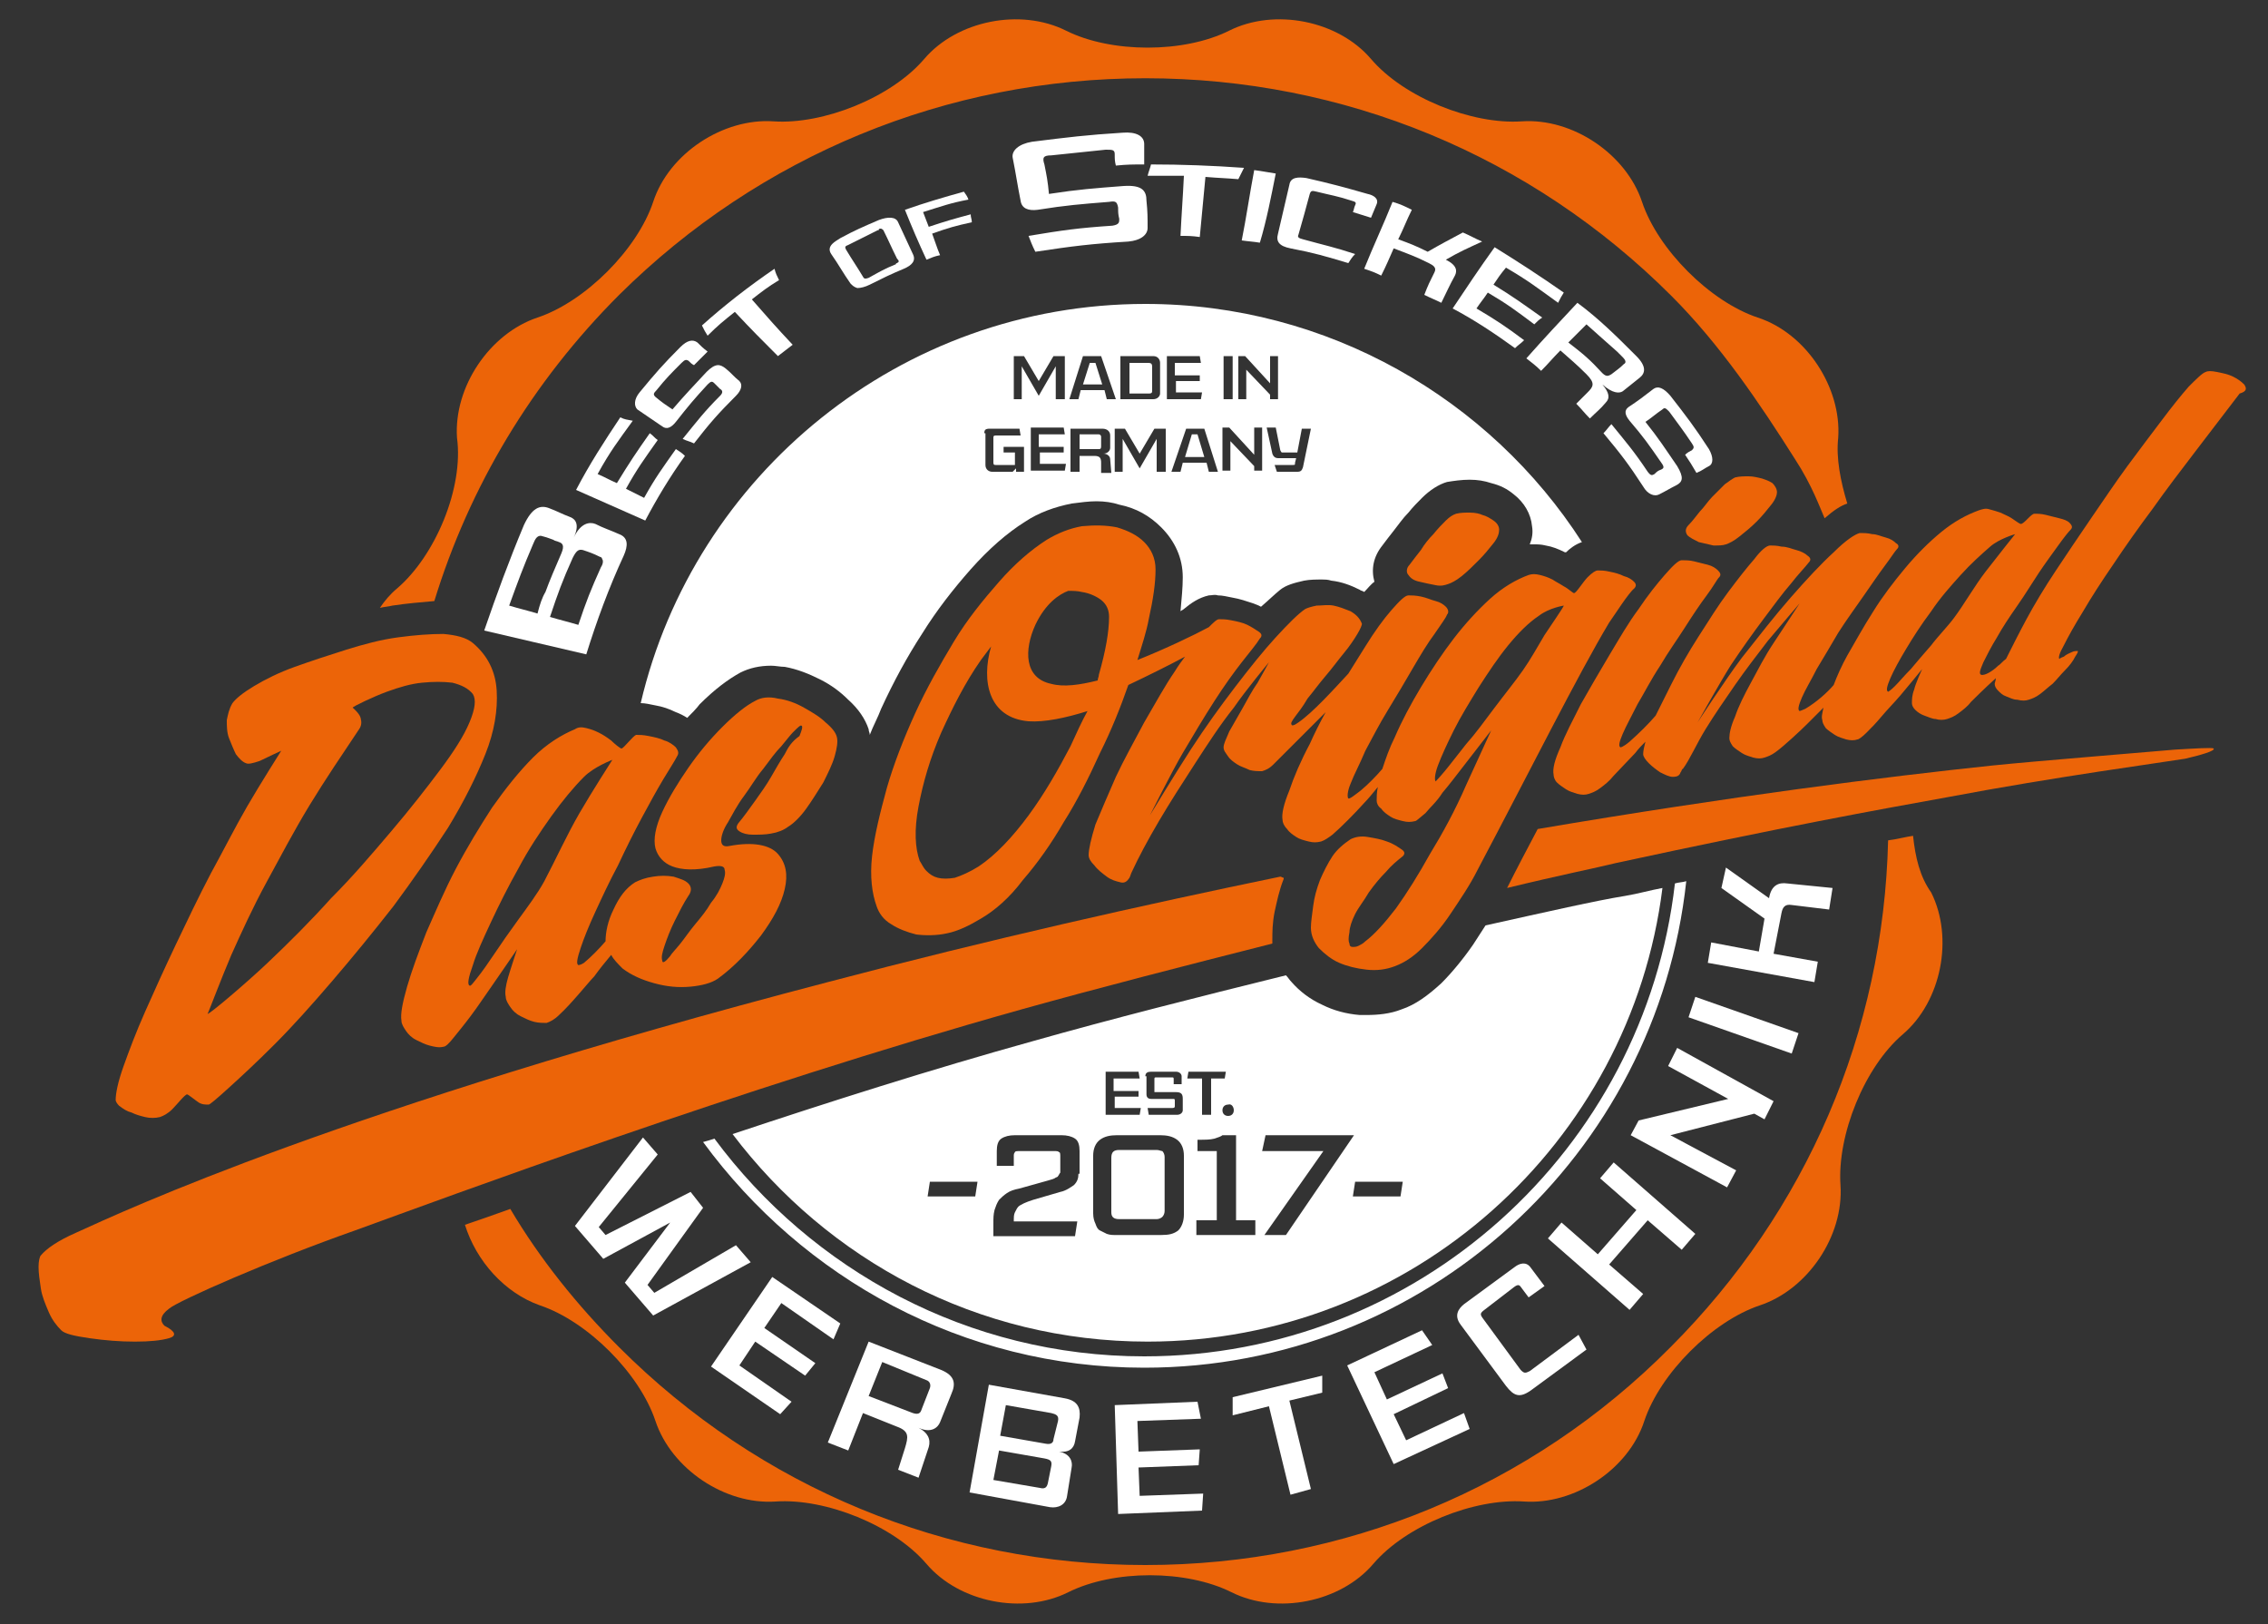
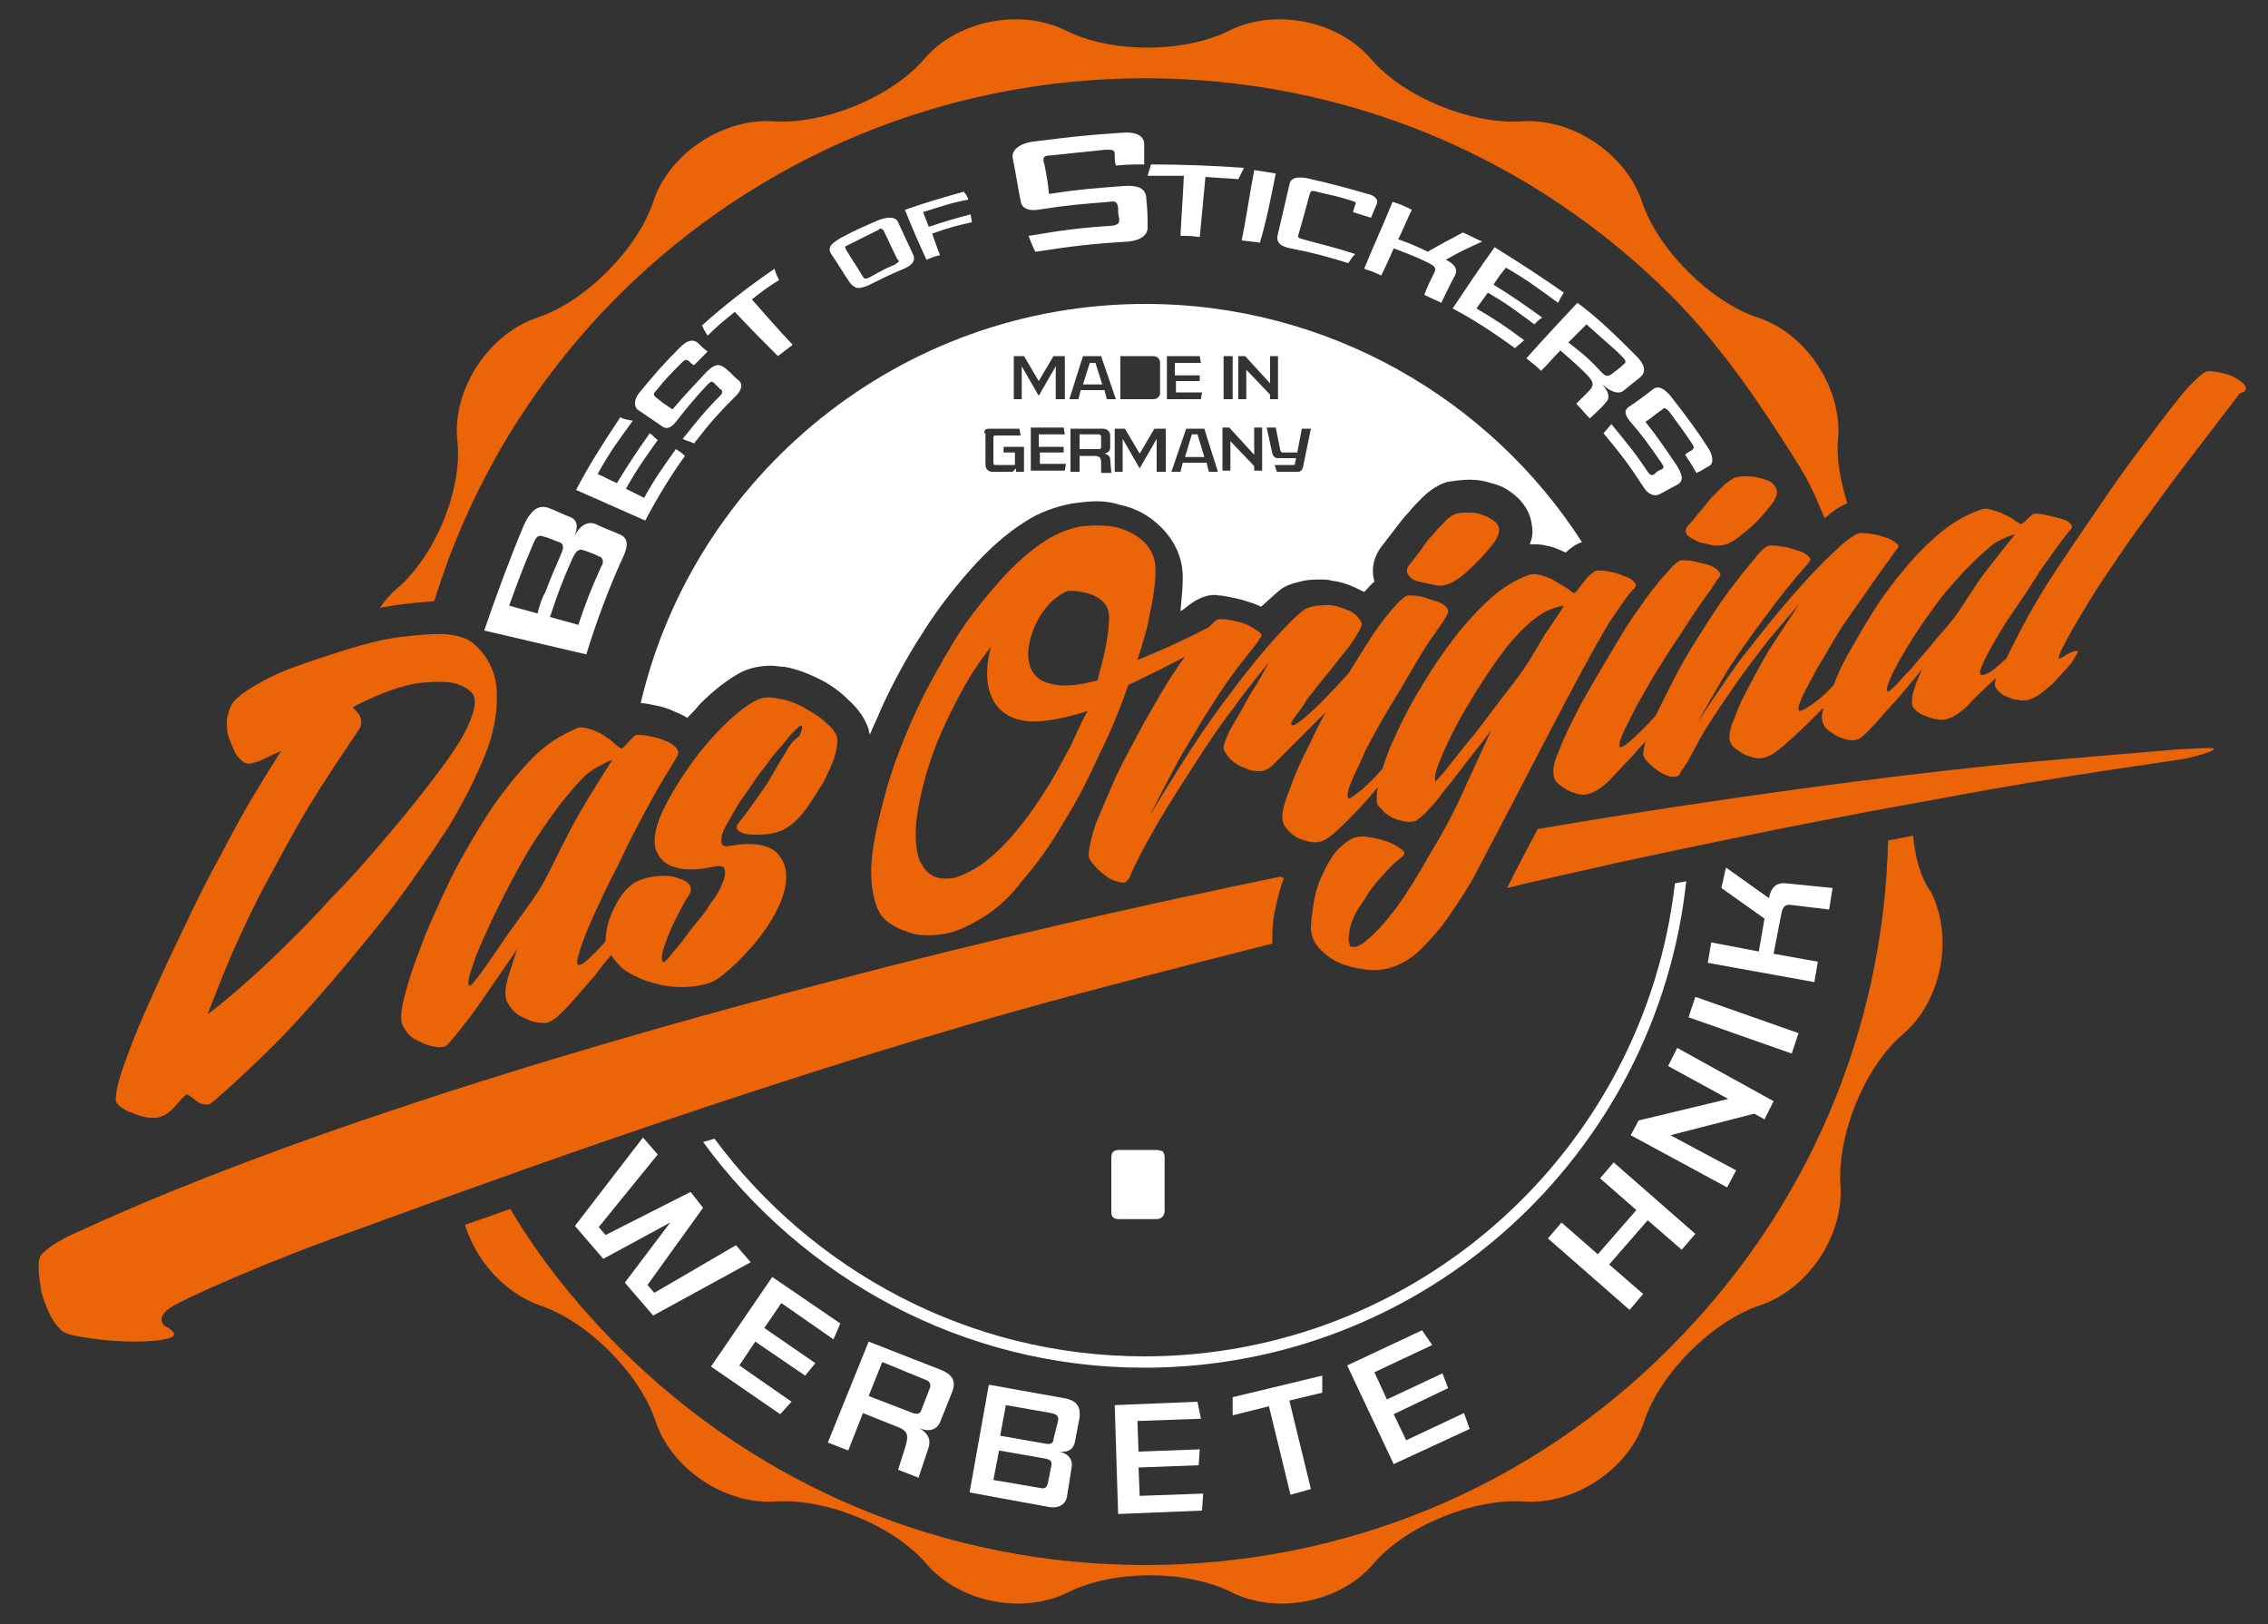
<svg xmlns="http://www.w3.org/2000/svg" version="1.1" id="Ebene_1" x="0px" y="0px" viewBox="0 0 200 143.2" style="enable-background:new 0 0 200 143.2;" xml:space="preserve">
  <rect x="0" y="0" width="200" height="143.2" fill="#333333" stroke="none" />
  <style type="text/css">
	.st0{fill:#FFFFFF;}
	.st1{fill:none;}
	.st2{fill:#EC6408;}
</style>
  <g>
    <g>
      <path class="st0" d="M62,106.5l-4.9,6.8l0.6,0.7l7.2-4.2l1.3,1.5l-8.6,4.7l-2.5-2.9l4-5.3l-5.9,3.2l-2.5-2.9l6-7.8l1.3,1.5    l-5.2,6.4l0.6,0.7l7.5-3.8L62,106.5z" />
      <path class="st0" d="M73.5,118.1l-4.6-3.2l-1.5,2.2l4.5,3.1l-0.9,1.1l-4.4-3l-1.4,2.1l4.6,3.2l-1,1.1l-6.1-4.2l5.4-7.9l6,4.1    L73.5,118.1z" />
      <path class="st0" d="M81,130.3l-1.8-0.7l0.6-1.9c0.3-1,0.4-1.5-0.7-1.9l-3-1.2l-1.3,3.3l-1.8-0.7l3.6-8.9l6.4,2.5    c1.2,0.5,1.3,1.2,0.9,2.1l-1,2.5c-0.2,0.5-0.8,1-1.9,0.5c0.8,0.4,1.1,1,0.9,1.7L81,130.3z M82,122.4c0.1-0.3,0-0.6-0.3-0.7    l-3.9-1.6l-1.2,3l3.9,1.5c0.6,0.2,0.7-0.1,0.8-0.4L82,122.4z" />
      <path class="st0" d="M94.1,131.9c-0.1,0.8-0.8,1.1-1.5,1l-7.1-1.3l1.7-9.5l6.7,1.2c1.1,0.2,1.4,0.8,1.3,1.7l-0.4,2.1    c-0.1,0.6-0.5,1-1.4,0.9c1,0.2,1.2,0.9,1.1,1.4L94.1,131.9z M92.7,129.3c0.1-0.5-0.1-0.6-0.6-0.7l-4-0.7l-0.5,2.6l4.1,0.7    c0.4,0.1,0.6,0,0.7-0.4L92.7,129.3z M93.3,125.3c0.1-0.5-0.2-0.6-0.6-0.7l-4-0.7l-0.5,2.7l4,0.7c0.5,0.1,0.7-0.1,0.7-0.4    L93.3,125.3z" />
      <path class="st0" d="M105.9,125.1l-5.6,0.2l0.1,2.7l5.4-0.2l-0.1,1.4l-5.3,0.2l0.1,2.5l5.6-0.2l-0.1,1.5l-7.4,0.3l-0.3-9.6    l7.3-0.3L105.9,125.1z" />
      <path class="st0" d="M116.6,122.8l-2.9,0.7l1.9,7.8l-1.8,0.5l-1.9-7.8l-3.2,0.8l0-1.6l7.9-1.9L116.6,122.8z" />
      <path class="st0" d="M126.3,118.6l-5.1,2.4l1.1,2.4l4.9-2.3l0.5,1.3l-4.8,2.3l1.1,2.3l5.1-2.4l0.5,1.4l-6.7,3.1l-4.1-8.7l6.6-3.1    L126.3,118.6z" />
-       <path class="st0" d="M130.9,115.5c-0.4,0.3-0.4,0.4-0.1,0.8l3.3,4.5c0.3,0.3,0.4,0.3,0.8,0.1l4.3-3.2l0.7,1.3l-4.9,3.6    c-1,0.7-1.5,0.5-2.2-0.4l-4-5.4c-0.6-0.8-0.2-1.4,0.3-1.8l4.5-3.3c0.4-0.3,1-0.5,1.4,0.1l1.2,1.6l-1.4,1l-0.6-0.8    c-0.2-0.3-0.3-0.4-0.7-0.1L130.9,115.5z" />
      <path class="st0" d="M149.5,108.8l-1.2,1.4l-3-2.6l-3.4,3.9l3,2.6l-1.2,1.4l-7.2-6.3l1.2-1.4l3.2,2.8l3.4-3.9l-3.2-2.8l1.2-1.4    L149.5,108.8z" />
      <path class="st0" d="M156.4,97.1l-0.8,1.6l-0.9-0.5l-7.4,1.9l5.8,3.1l-0.8,1.5l-8.5-4.6l0.7-1.3l7.9-1.9l-5.3-2.9l0.8-1.6    L156.4,97.1z" />
      <path class="st0" d="M158.6,91.1l-0.6,1.8l-9.1-3.2l0.6-1.8L158.6,91.1z" />
      <path class="st0" d="M152.2,76.5l3.8,2.7c0.2-1.2,0.9-1.4,1.6-1.3l4,0.4l-0.3,1.9l-3.3-0.4c-0.6-0.1-0.8,0.2-0.9,0.7l-0.7,3.6    l3.9,0.7l-0.3,1.8l-9.4-1.7l0.3-1.8l4.2,0.8l0.5-2.9l-3.8-2.7L152.2,76.5z" />
    </g>
    <g>
      <path class="st1" d="M111.8,37.7l0.5,2.3c0.1,0.4,0.3,0.4,0.5,0.4h1.6l-0.1,0.4c0,0.1-0.1,0.2-0.2,0.2h-1.6l0.2,0.6h1.8    c0.3,0,0.5-0.2,0.5-0.4l0.7-3.4h-0.8l-0.4,2.1h-1.3c-0.2,0-0.2,0-0.2-0.2l-0.4-2H111.8z" />
      <polygon class="st1" points="110,32.6 112.1,34.8 112.1,35.2 112.8,35.2 112.8,31.4 112.1,31.4 112.1,33.8 109.9,31.4 109.2,31.4     109.2,35.2 110,35.2   " />
      <path class="st1" d="M53.9,67.1c0-0.1-1.6,0.5-2.5,1.5c-0.9,0.9-1.9,2.1-2.9,3.5c-1,1.4-1.9,2.9-2.9,4.6c-0.9,1.7-1.7,3.2-2.4,4.7    c-0.7,1.5-1.2,2.8-1.6,3.8c-0.3,1-0.4,1.6-0.3,1.8c0,0,0.3-0.2,0.7-0.7c0.4-0.5,0.9-1.2,1.5-2.1c0.6-0.9,1.3-1.9,2.1-3    c0.8-1.1,1.7-2.3,2.3-3.4c1-1.8,2-4,3-5.9C52.1,69.9,53.9,67.1,53.9,67.1z" />
      <path class="st1" d="M48.6,54.4c1,0.3,1.5,0.4,2.5,0.7c0.7-2.1,1.1-3.1,2-5.1c0.1-0.3,0.2-0.6,0.1-0.7c0-0.1-0.1-0.1-0.2-0.2    c-0.6-0.2-0.9-0.3-1.4-0.5c0,0,0,0,0,0c-0.4-0.1-0.6,0.1-0.8,0.6C49.7,51.2,49.3,52.2,48.6,54.4z" />
      <path class="st1" d="M49.2,47.8c-0.2-0.1-0.3-0.1-0.5-0.2c-0.3-0.1-0.5-0.2-0.9-0.3c-0.5-0.2-0.7,0.2-0.9,0.7    c-0.9,2.1-1.3,3.2-2.1,5.4c1,0.3,1.5,0.4,2.5,0.7c0.2-0.7,0.5-1.3,0.7-1.9c0.4-1.1,0.8-2,1.4-3.4C49.7,48.1,49.5,47.9,49.2,47.8z" />
      <path class="st1" d="M135.7,54.3c-0.9,0.7-1.7,1.6-2.7,2.6c-0.9,1.1-1.8,2.3-2.6,3.7c-0.9,1.4-1.6,2.6-2.2,3.8    c-0.6,1.2-1.1,2.2-1.4,3.1c-0.3,0.8-0.4,1.3-0.2,1.4c0,0,0.3-0.2,0.8-0.9c0.5-0.6,1.2-1.5,1.9-2.4c0.8-1,1.6-2.1,2.5-3.2    c0.9-1.2,1.8-2.3,2.5-3.3c0.7-1,1.3-2.1,1.9-3.1c0.6-1,1.7-2.6,1.7-2.6C137.9,53.4,136.5,53.6,135.7,54.3z" />
      <polygon class="st1" points="105.9,34.7 103.6,34.7 103.6,33.6 105.8,33.6 105.8,33.1 103.6,33.1 103.6,32 105.9,32 105.8,31.4     102.9,31.4 102.9,35.2 105.8,35.2   " />
      <path class="st1" d="M102.3,34.7V32c0-0.3-0.2-0.6-0.6-0.6h-2.9v3.8h2.9C102.1,35.2,102.3,35,102.3,34.7z M101.6,34.4    c0,0.2,0,0.3-0.3,0.3h-1.7V32h1.7c0.3,0,0.3,0.1,0.3,0.3V34.4z" />
      <path class="st1" d="M107.8,97.9c0,0.3,0.2,0.5,0.5,0.5c0.3,0,0.5-0.2,0.5-0.5c0-0.3-0.2-0.5-0.5-0.5    C108,97.3,107.8,97.6,107.8,97.9z" />
      <path class="st1" d="M97.2,39.9c0.5,0,0.6-0.3,0.6-0.5v-1.1c0-0.4-0.1-0.6-0.7-0.6h-2.8v3.8h0.8v-1.4h1.3c0.5,0,0.5,0.2,0.6,0.6    l0,0.8h0.8l-0.1-1.2C97.8,40.1,97.5,40,97.2,39.9z M97.1,39.3c0,0.1,0,0.3-0.2,0.3h-1.7v-1.3h1.7c0.1,0,0.2,0.1,0.2,0.2V39.3z" />
      <rect x="107.9" y="31.4" class="st1" width="0.8" height="3.8" />
      <polygon class="st1" points="108.5,38.9 110.6,41.2 110.6,41.6 111.3,41.6 111.3,37.7 110.6,37.7 110.6,40.2 108.4,37.7     107.8,37.7 107.8,41.6 108.5,41.6   " />
      <path class="st1" d="M103.2,41.6h0.8l0.2-0.8h2.1l0.2,0.8h0.8l-1.3-3.8h-1.6L103.2,41.6z M105.6,38.3l0.6,2h-1.7l0.6-2H105.6z" />
      <path class="st1" d="M93.5,100.1h-4.1c-0.5,0-0.9,0.1-1.2,0.3c-0.3,0.2-0.4,0.6-0.4,1.1v1.3h1.5V102c0-0.2,0-0.4,0.1-0.4    c0.1-0.1,0.2-0.1,0.4-0.1h3.1c0.2,0,0.3,0,0.4,0.1c0.1,0.1,0.1,0.2,0.1,0.4v0.9c0,0.2,0,0.3,0,0.4c0,0.1-0.1,0.2-0.2,0.3    c-0.1,0.1-0.2,0.1-0.3,0.2c-0.1,0.1-0.3,0.1-0.6,0.2l-2.5,0.7c-0.4,0.1-0.8,0.3-1.1,0.4c-0.3,0.2-0.5,0.4-0.7,0.6    c-0.2,0.2-0.3,0.5-0.4,0.9c-0.1,0.3-0.1,0.7-0.1,1.2v1.1h7.2l0.2-1.3h-5.7c0-0.3,0-0.6,0.1-0.8c0.1-0.2,0.2-0.3,0.3-0.5    c0.1-0.1,0.3-0.2,0.5-0.3c0.2-0.1,0.5-0.2,0.8-0.3l2.4-0.7c0.6-0.2,1-0.4,1.2-0.6c0.3-0.2,0.4-0.6,0.4-1v-2c0-0.5-0.1-0.9-0.4-1.1    C94.4,100.2,94,100.1,93.5,100.1z" />
      <path class="st1" d="M102.3,100.1h-3.8c-0.6,0-1.1,0.1-1.5,0.4c-0.4,0.3-0.6,0.8-0.6,1.4v5.1c0,0.3,0.1,0.6,0.2,0.9    c0.1,0.2,0.2,0.4,0.4,0.6c0.2,0.1,0.4,0.2,0.6,0.3c0.2,0.1,0.5,0.1,0.8,0.1h4c0.6,0,1.1-0.1,1.5-0.4c0.4-0.3,0.5-0.7,0.5-1.4v-5.1    c0-0.6-0.2-1.1-0.6-1.4C103.4,100.2,102.9,100.1,102.3,100.1z M102.7,106.9c0,0.2-0.1,0.4-0.2,0.5c-0.1,0.1-0.3,0.2-0.5,0.2h-3.3    c-0.5,0-0.7-0.2-0.7-0.6v-4.8c0-0.4,0.2-0.7,0.7-0.7h3.3c0.2,0,0.4,0.1,0.5,0.2c0.1,0.1,0.2,0.3,0.2,0.5V106.9z" />
      <polygon class="st1" points="81.8,105.5 86,105.5 86.2,104.2 82,104.2   " />
      <polygon class="st1" points="100.5,97.7 98.2,97.7 98.2,96.7 100.4,96.7 100.4,96.2 98.2,96.2 98.2,95.1 100.5,95.1 100.4,94.5     97.5,94.5 97.5,98.3 100.4,98.3   " />
      <polygon class="st1" points="106,98.3 106.7,98.3 106.7,95.1 107.9,95.1 108.1,94.5 104.8,94.5 104.6,95.1 106,95.1   " />
      <path class="st1" d="M97.1,52.9c-0.5-0.4-1-0.6-1.7-0.7c-0.4-0.1-0.8-0.1-1.2-0.1c-0.8,0.3-2,1.1-2.9,3c-1,2.2-1,4.6,1.4,5.2    c1.1,0.2,2.6,0.1,4.1-0.3c0-0.2,0.1-0.3,0.1-0.5c0.6-2,0.9-3.7,0.9-5.1C97.8,53.8,97.5,53.3,97.1,52.9z" />
      <path class="st1" d="M101.4,96.9h1.9c0.2,0,0.2,0,0.2,0.2v0.4c0,0.1,0,0.2-0.2,0.2h-2.2l0.1,0.6h2.5c0.3,0,0.5-0.2,0.5-0.4v-1    c0-0.4-0.1-0.6-0.6-0.6h-1.9v-1.1c0-0.2,0-0.2,0.2-0.2h1.3c0.2,0,0.2,0,0.2,0.2v0.4h0.7v-0.7c0-0.3-0.2-0.4-0.5-0.4h-2.2    c-0.3,0-0.5,0.2-0.5,0.4v1.6C101,96.8,101.2,96.9,101.4,96.9z" />
      <path class="st1" d="M87.4,56.9c-0.3,0.4-0.6,0.8-0.9,1.2c-1.4,2.1-2.6,4.2-3.5,6.4c-1,2.2-1.6,4.4-2,6.5    c-0.4,2.1-0.3,3.7,0.1,4.8c0.1,0.3,0.3,0.6,0.6,0.9c0.3,0.3,0.6,0.5,1,0.6c0.4,0.1,0.9,0.1,1.5,0c0.6-0.1,1.3-0.5,2.1-1    c1.5-1,3-2.5,4.4-4.5c1.4-1.9,2.6-4,3.7-6.1c0.5-1.1,1-2.2,1.4-3.2c-1.9,0.6-3.7,1.1-5.2,0.9C87.2,63.2,86.5,60,87.4,56.9z" />
      <polygon class="st1" points="111.6,100.1 111.2,101.5 116.6,101.5 111.5,108.9 113.4,108.9 119.4,100.1   " />
      <path class="st1" d="M108.9,100.1h-1.2c-0.1,0.1-0.4,0.2-0.7,0.3c-0.3,0.1-0.8,0.1-1.5,0.1v1h1.7v6.1h-1.8v1.3h5.1v-1.3h-1.7    V100.1z" />
      <polygon class="st1" points="119.3,105.5 123.5,105.5 123.6,104.2 119.4,104.2   " />
      <polygon class="st1" points="100.6,40 99.3,37.7 98.4,37.7 98.4,41.6 99.1,41.6 99.1,38.7 100.6,41.3 102.1,38.7 102.1,41.6     102.8,41.6 102.8,37.7 101.9,37.7   " />
      <path class="st1" d="M77.6,20.2c0,0-0.1,0-0.1,0.1c-1.1,0.5-1.6,0.7-2.6,1.3c-0.3,0.2-0.3,0.2-0.2,0.4c0.6,1,0.9,1.4,1.5,2.4    c0.1,0.2,0.2,0.2,0.5,0.1c0.9-0.5,1.4-0.7,2.4-1.2c0,0,0.1,0,0.1-0.1c0.2-0.1,0.2-0.2,0.2-0.4c-0.5-1-0.7-1.5-1.2-2.5    C77.9,20.1,77.8,20.1,77.6,20.2z" />
      <path class="st1" d="M87.4,41.6h1.8l0.3-0.3v0.3h0.7v-2.2h-1.8v0.5h1V41h-1.7c-0.2,0-0.2,0-0.2-0.2v-2.2c0-0.2,0-0.2,0.2-0.2H90    l-0.1-0.6h-2.6c-0.3,0-0.5,0.2-0.5,0.4V41C86.8,41.4,87.1,41.6,87.4,41.6z" />
      <path class="st1" d="M177.7,47.1c0,0-1.4,0.4-2.2,1.1c-0.8,0.7-1.7,1.5-2.6,2.5c-0.9,1-1.7,2.1-2.6,3.2c-0.8,1.2-1.5,2.3-2.2,3.3    c-0.6,1-1.1,1.9-1.4,2.6c-0.3,0.7-0.4,1.1-0.2,1.2c0,0,0.2-0.2,0.6-0.5c0.4-0.4,0.8-0.9,1.4-1.5c0.6-0.6,1.2-1.3,1.8-2.1    c0.7-0.8,1.5-1.6,2-2.4c0.9-1.3,1.8-2.8,2.7-4.1C176,49.1,177.7,47.1,177.7,47.1z" />
      <path class="st1" d="M143,31.5c-0.2-0.2-0.3-0.3-0.5-0.5c-0.9-0.9-1.6-1.5-2.7-2.4c-0.6,0.6-0.9,0.9-1.4,1.4    c-0.1,0.1-0.1,0.1-0.2,0.2c1.2,1,1.8,1.6,3,2.7c0.4,0.4,0.6,0.2,0.7,0.1c0.4-0.4,0.6-0.5,1.1-0.9C143.3,31.9,143.2,31.7,143,31.5z    " />
      <path class="st1" d="M29.2,79.3c1.8-2,3.6-4,5.3-5.9c1.7-2,3.1-3.8,4.3-5.4c1.2-1.6,2-3,2.6-4.2c0.5-1.2,0.6-2,0.3-2.5    c-0.4-0.5-1-0.9-1.8-1c-0.8-0.2-1.7-0.2-2.7,0c-1,0.1-2,0.4-3.1,0.8c-1.1,0.4-3,1.3-3,1.4c0,0.1,0.6,0.6,0.7,0.9    c0.1,0.3,0.1,0.7-0.2,1.1c-1.5,2.1-2.9,4.3-4.3,6.6c-1.4,2.3-2.7,4.6-3.8,6.8c-1.2,2.2-2.2,4.4-3.1,6.4c-0.9,2-2,5.3-2,5.3    c0.1,0.1,3.4-2.7,5.3-4.5C25.5,83.2,27.3,81.3,29.2,79.3z" />
      <polygon class="st1" points="93.9,38.4 93.8,37.7 90.9,37.7 90.9,41.6 93.8,41.6 93.9,41 91.6,41 91.6,40 93.8,40 93.8,39.4     91.6,39.4 91.6,38.4   " />
      <path class="st1" d="M95.3,34.5h2.1l0.2,0.8h0.8l-1.3-3.8h-1.6l-1.3,3.8h0.8L95.3,34.5z M96.1,32h0.5l0.6,2h-1.7L96.1,32z" />
      <polygon class="st1" points="90.2,32.4 91.6,34.9 93.1,32.4 93.1,35.2 93.9,35.2 93.9,31.4 92.9,31.4 91.6,33.6 90.4,31.4     89.4,31.4 89.4,35.2 90.2,35.2   " />
      <path class="st2" d="M38.3,53c3.1-10.1,8.6-19.3,16.3-27C67,13.7,83.5,6.9,101,6.9c17.5,0,34,6.8,46.4,19.2    c4.3,4.3,7.8,9.5,10.9,14.4c1.5,2.3,2.2,4.3,2.6,5.2c0.8-0.7,1.4-1.1,2-1.3c-0.6-2-1-4-0.8-5.8c0.3-4.4-2.8-9.2-7.1-10.6    c-4.2-1.4-8.8-6-10.2-10.2c-1.4-4.2-6.1-7.4-10.6-7.1c-4.4,0.3-10.4-2.1-13.3-5.5c-2.9-3.4-8.5-4.5-12.5-2.5c-4,2-10.4,2-14.4,0    c-4-2-9.6-0.9-12.5,2.5c-2.9,3.4-8.9,5.8-13.3,5.5c-4.4-0.3-9.2,2.8-10.6,7.1c-1.4,4.2-6,8.8-10.2,10.2c-4.2,1.4-7.4,6.1-7.1,10.6    C40.9,43,38.4,49,35,51.9c-0.6,0.5-1.1,1.1-1.5,1.7c0.4-0.1,0.7-0.1,1.1-0.2C35.9,53.2,37.2,53.1,38.3,53z" />
      <path class="st0" d="M63,100.4c-0.3,0.1-0.6,0.2-1,0.3c8.8,12,22.9,19.9,38.9,19.9c24.8,0,45.2-18.8,47.8-42.9    c-0.3,0.1-0.7,0.1-1,0.2c-2.7,23.5-22.7,41.7-46.8,41.7C85.4,119.6,71.6,112,63,100.4z" />
      <path class="st2" d="M168.7,73.7c-0.7,0.1-1.4,0.3-2.2,0.4c-0.4,16.9-7.2,32.7-19.2,44.7C135,131.2,118.5,138,101,138    c-17.5,0-34-6.8-46.4-19.2c-3.7-3.7-7-7.8-9.6-12.2c-1.4,0.5-2.8,1-4,1.4c1,3.2,3.5,6,6.6,7.1c4.2,1.4,8.8,6,10.2,10.2    c1.4,4.2,6.1,7.4,10.6,7.1c4.4-0.3,10.4,2.1,13.3,5.5c2.9,3.4,8.5,4.5,12.5,2.5c4-2,10.4-2,14.4,0c4,2,9.6,0.9,12.5-2.5    c2.9-3.4,8.9-5.8,13.3-5.5c4.4,0.3,9.2-2.8,10.6-7.1c1.4-4.2,6-8.8,10.2-10.2c4.2-1.4,7.4-6.1,7.1-10.6    c-0.3-4.4,2.1-10.4,5.5-13.3c3.4-2.9,4.5-8.5,2.5-12.5C169.3,77.3,168.9,75.6,168.7,73.7z" />
      <path class="st2" d="M11.6,98.1c0.4,0.2,0.8,0.3,1.2,0.4c0.4,0.1,0.9,0.1,1.3,0c0.3-0.1,0.7-0.3,1.1-0.7c0.4-0.4,1.1-1.3,1.3-1.3    c0.1,0,0.7,0.5,1,0.7c0.3,0.2,0.6,0.2,0.9,0.2c0.1,0,0.7-0.5,1.8-1.5c1.1-1,2.4-2.2,4-3.8c1.6-1.6,3.3-3.5,5.1-5.6    c1.8-2.1,3.6-4.3,5.4-6.6c1.7-2.3,3.3-4.6,4.8-6.9c1.4-2.3,2.5-4.5,3.3-6.5c0.8-2,1.1-3.9,1-5.6c-0.1-1.7-0.8-3.1-2.1-4.2    c-0.6-0.5-1.5-0.7-2.6-0.8c-1.2,0-2.5,0.1-4,0.3c-1.5,0.2-3,0.6-4.6,1.1c-1.6,0.5-3.1,1-4.5,1.5c-1.4,0.5-2.6,1.1-3.6,1.7    c-1,0.6-1.6,1.1-1.9,1.5c-0.3,0.5-0.4,1-0.5,1.5c0,0.5,0,1.1,0.2,1.6c0.2,0.5,0.4,1,0.6,1.4c0.3,0.4,0.6,0.7,0.9,0.8    c0.2,0.1,0.6,0,1.2-0.2c0.6-0.3,1.9-0.9,1.9-0.9c0,0-1.9,3-3,4.9C20.7,73,19.7,75,18.6,77c-1.1,2.1-2.1,4.2-3.1,6.3    c-1,2.1-1.9,4.1-2.7,5.9c-0.8,1.8-1.4,3.4-1.9,4.8c-0.5,1.4-0.7,2.4-0.7,3c0,0.1,0.1,0.3,0.3,0.5C10.9,97.8,11.2,98,11.6,98.1z     M20.4,84.2c0.9-2,1.9-4.2,3.1-6.4c1.2-2.2,2.4-4.5,3.8-6.8c1.4-2.3,2.9-4.5,4.3-6.6c0.3-0.4,0.3-0.7,0.2-1.1    c-0.1-0.4-0.7-0.9-0.7-0.9c0-0.1,1.9-1,3-1.4c1.1-0.4,2.1-0.7,3.1-0.8c1-0.1,1.9-0.1,2.7,0c0.8,0.2,1.4,0.5,1.8,1    c0.3,0.5,0.2,1.3-0.3,2.5c-0.5,1.2-1.4,2.6-2.6,4.2c-1.2,1.6-2.6,3.4-4.3,5.4c-1.7,2-3.4,4-5.3,5.9c-1.8,2-3.7,3.9-5.6,5.7    c-1.9,1.8-5.2,4.6-5.3,4.5C18.3,89.5,19.5,86.3,20.4,84.2z" />
      <path class="st2" d="M69.2,66.5c-0.4,0.6-0.8,1.3-1.2,2c-0.4,0.7-0.9,1.4-1.4,2.1c-0.5,0.7-1,1.4-1.5,2c-0.2,0.3-0.2,0.5,0.1,0.7    c0.3,0.2,0.7,0.3,1.2,0.3c0.5,0,1.1,0,1.6-0.1c0.6-0.1,1.1-0.3,1.5-0.6c0.5-0.3,1.1-0.9,1.6-1.6c0.5-0.7,1-1.5,1.5-2.3    c0.4-0.8,0.8-1.6,1-2.3c0.2-0.7,0.3-1.3,0.2-1.7c-0.1-0.4-0.4-0.8-1-1.3c-0.5-0.5-1.2-0.9-1.9-1.3c-0.7-0.4-1.5-0.7-2.3-0.8    c-0.8-0.2-1.5-0.1-2,0.2c-0.8,0.4-1.8,1.2-2.9,2.3c-1.1,1.1-2.1,2.3-3,3.6c-0.9,1.3-1.7,2.6-2.3,3.9c-0.6,1.3-0.8,2.4-0.6,3.2    c0.2,0.7,0.7,1.3,1.5,1.6c0.8,0.3,2,0.4,3.7,0c0.6-0.1,0.9,0,0.9,0.3c0.1,0.3,0,0.7-0.2,1.2c-0.2,0.5-0.5,1.1-1,1.7    c-0.4,0.7-0.9,1.3-1.4,1.9c-0.5,0.6-0.9,1.2-1.3,1.7c-0.4,0.5-0.8,0.9-0.9,1.1c-0.4,0.5-0.7,0.7-0.7,0.4c-0.1-0.3,0-0.7,0.2-1.3    c0.2-0.6,0.5-1.4,0.9-2.2c0.4-0.8,0.8-1.6,1.2-2.2c0.3-0.4,0.3-0.8,0-1.1c-0.3-0.3-0.7-0.4-1.3-0.6c-0.6-0.1-1.2-0.1-1.8,0    c-0.7,0.1-1.2,0.3-1.6,0.5c-0.8,0.5-1.4,1.3-1.9,2.4c-0.5,1-0.7,2-0.7,2.8c-0.6,0.7-1.3,1.4-1.9,1.9c-0.3,0.2-0.5,0.2-0.5,0.2    c-0.2-0.1-0.1-0.6,0.2-1.5c0.3-0.9,0.7-1.9,1.3-3.2c0.6-1.3,1.2-2.6,2-4.1c0.7-1.5,1.4-2.9,2.1-4.2c0.7-1.3,1.3-2.4,1.9-3.4    c0.6-1,1-1.6,1.2-2c0.2-0.3,0.1-0.5-0.1-0.8c-0.2-0.2-0.6-0.5-1-0.6c-0.4-0.2-0.9-0.3-1.4-0.4c-0.5-0.1-0.8-0.1-1.1-0.1    c-0.3,0.1-1.1,1.2-1.3,1.2c-0.1,0-0.6-0.4-0.9-0.7c-0.4-0.3-0.7-0.5-1.1-0.7c-0.4-0.2-0.7-0.3-1.1-0.4c-0.4-0.1-0.7-0.1-1,0.1    c-1.2,0.5-2.5,1.3-3.7,2.5c-1.2,1.2-2.4,2.7-3.6,4.4c-1.1,1.7-2.2,3.5-3.2,5.4c-1,1.9-1.8,3.8-2.6,5.6c-0.7,1.8-1.3,3.4-1.7,4.8    c-0.4,1.4-0.6,2.4-0.5,3c0,0.3,0.2,0.6,0.4,0.9c0.2,0.3,0.5,0.6,0.9,0.8c0.4,0.2,0.8,0.4,1.2,0.5c0.4,0.1,0.8,0.2,1.2,0.1    c0.2,0,0.5-0.3,0.9-0.8c0.4-0.5,0.9-1.1,1.5-1.9c0.6-0.8,1.2-1.7,1.9-2.7c0.7-1,2.2-3.2,2.2-3.2c0,0-0.6,1.8-0.8,2.5    c-0.2,0.7-0.3,1.3-0.2,1.7c0,0.3,0.2,0.6,0.4,0.9c0.2,0.3,0.5,0.6,0.9,0.8c0.4,0.2,0.8,0.4,1.2,0.5c0.4,0.1,0.8,0.1,1.1,0.1    c0.3-0.1,0.7-0.3,1.1-0.7c1.1-1,2.6-2.9,3.1-3.4c0.5-0.7,1-1.3,1.5-1.9c0.2,0.4,0.6,0.8,1,1.2c0.8,0.6,1.7,1,2.8,1.3    c1.1,0.3,2.1,0.4,3.2,0.3c1-0.1,1.8-0.3,2.4-0.7c1.5-1.1,2.7-2.4,3.8-3.8c1.1-1.5,1.8-2.8,2.1-4.1c0.3-1.3,0.1-2.3-0.6-3.1    c-0.7-0.8-2.2-1.1-4.3-0.7c-0.5,0.1-0.7-0.1-0.7-0.5c0-0.4,0.2-1,0.6-1.6c0.4-0.7,0.8-1.5,1.4-2.3c0.6-0.8,1.1-1.7,1.7-2.4    c0.6-0.8,1.1-1.5,1.6-2c0.5-0.6,0.8-1,1-1.2c0.5-0.5,0.7-0.7,0.8-0.6c0.1,0.1,0,0.4-0.2,0.9C69.8,65.4,69.5,65.9,69.2,66.5z     M48,77.7c-0.6,1.1-1.5,2.3-2.3,3.4c-0.8,1.1-1.5,2.1-2.1,3c-0.6,0.9-1.1,1.6-1.5,2.1c-0.4,0.5-0.6,0.8-0.7,0.7    c-0.2-0.1-0.1-0.7,0.3-1.8c0.3-1,0.9-2.3,1.6-3.8c0.7-1.5,1.5-3.1,2.4-4.7c0.9-1.7,1.9-3.2,2.9-4.6c1-1.4,2-2.6,2.9-3.5    c0.9-0.9,2.5-1.5,2.5-1.5c0,0-1.8,2.8-2.9,4.7C50,73.6,49,75.8,48,77.7z" />
      <path class="st2" d="M129.6,45.2c-0.4,0-0.8,0-1.2,0.1c-0.3,0.1-0.6,0.3-0.9,0.6c-0.3,0.3-0.7,0.7-1.1,1.2    c-0.4,0.4-0.8,0.9-1.1,1.4c-0.4,0.5-0.7,0.9-1,1.3c-0.3,0.3-0.3,0.7-0.1,0.9c0.2,0.3,0.5,0.5,1,0.6c0.4,0.1,0.9,0.2,1.4,0.3    c0.5,0.1,0.8,0,1.1-0.1c0.3-0.1,0.7-0.3,1.2-0.7c0.5-0.4,1-0.9,1.5-1.4c0.5-0.5,0.9-1,1.3-1.5c0.4-0.5,0.5-0.9,0.5-1.2    c0-0.3-0.2-0.6-0.5-0.8c-0.3-0.2-0.6-0.4-1-0.5C130.5,45.3,130.1,45.2,129.6,45.2z" />
      <path class="st2" d="M144.1,51.9c0.2-0.2,0.2-0.4,0-0.6c-0.2-0.2-0.5-0.4-0.9-0.5c-0.4-0.2-0.8-0.3-1.3-0.4    c-0.4-0.1-0.8-0.1-1-0.1c-0.2,0-0.5,0.2-0.9,0.6c-0.4,0.4-1,1.4-1.2,1.4c-0.1,0-0.5-0.4-0.9-0.6c-0.3-0.2-0.7-0.4-1-0.6    c-0.4-0.2-0.7-0.3-1.1-0.4c-0.4-0.1-0.7-0.1-1,0c-1.1,0.4-2.3,1.1-3.4,2.1c-1.1,1-2.2,2.2-3.2,3.5c-1,1.3-2,2.8-2.9,4.3    c-0.9,1.5-1.7,3-2.3,4.4c-0.5,1-0.8,1.9-1.1,2.8c-0.6,0.7-1.3,1.4-1.9,1.9c-0.4,0.3-1,0.8-1.1,0.7c-0.1-0.1-0.1-0.6,0.2-1.3    c0.3-0.8,0.8-1.7,1.3-2.9c0.6-1.1,1.2-2.3,2-3.6c0.8-1.3,1.5-2.5,2.2-3.7c0.7-1.2,1.3-2.2,1.9-3c0.6-0.9,1-1.4,1.1-1.7    c0.2-0.2,0.1-0.5-0.1-0.7c-0.2-0.2-0.5-0.4-0.9-0.5c-0.4-0.1-0.8-0.3-1.3-0.4c-0.5-0.1-0.8-0.1-1.1-0.1c-0.3,0-0.8,0.5-1.5,1.3    c-0.7,0.8-1.5,1.9-2.3,3.2c-0.5,0.8-1,1.6-1.5,2.4c-1.3,1.4-3.1,3.4-4.4,4.3c-0.4,0.3-0.6,0.3-0.6,0.2c-0.1-0.1,0-0.3,0.3-0.7    c0.3-0.4,0.7-0.9,1.1-1.6c0.5-0.6,1-1.3,1.6-2c0.6-0.7,1.1-1.4,1.6-2c0.5-0.6,0.9-1.2,1.2-1.7c0.3-0.5,0.4-0.8,0.4-0.9    c-0.2-0.5-0.5-0.8-1-1.1c-0.5-0.2-1-0.4-1.5-0.5c-0.5-0.1-1,0-1.5,0c-0.5,0.1-0.8,0.2-1,0.3c-0.6,0.4-1.5,1.3-2.6,2.5    c-1.1,1.2-2.3,2.7-3.6,4.4c-1.3,1.7-2.6,3.5-3.9,5.5c-1.3,2-3.6,5.8-3.6,5.8c0,0,1.9-3.8,2.9-5.5c1-1.7,1.9-3.2,2.8-4.6    c0.9-1.4,1.7-2.5,2.4-3.4c0.7-0.9,1.3-1.6,1.6-2.1c0.2-0.2,0.2-0.4-0.1-0.6c-0.3-0.2-0.6-0.4-1-0.6c-0.4-0.2-0.9-0.3-1.4-0.4    c-0.5-0.1-0.8-0.1-1.1-0.1c-0.2,0-0.5,0.3-0.9,0.7c-1.3,0.7-3.8,1.9-6.3,2.9c0.4-1.3,0.8-2.5,1-3.6c0.4-1.8,0.6-3.2,0.6-4.4    c0-1-0.4-1.8-1-2.4c-0.6-0.6-1.4-1-2.4-1.3c-1-0.2-2-0.2-3.1-0.1c-1.1,0.2-2.1,0.6-3.1,1.2c-1.4,0.9-2.8,2.1-4.2,3.7    c-1.4,1.6-2.8,3.3-4,5.3c-1.2,2-2.4,4.1-3.4,6.3c-1,2.2-1.9,4.5-2.5,6.6c-0.6,2.2-1.1,4.2-1.3,6c-0.2,1.8,0,3.3,0.4,4.4    c0.2,0.6,0.6,1.2,1.3,1.6c0.6,0.4,1.4,0.7,2.2,0.9c0.8,0.1,1.8,0.1,2.7-0.1c1-0.2,2-0.7,3-1.3c1.2-0.7,2.5-1.8,3.7-3.4    c1.3-1.5,2.5-3.2,3.6-5.1c1.2-1.9,2.2-3.9,3.2-6.1c1-2,1.8-4,2.5-6c1.9-0.9,3.7-1.8,5-2.5c-0.3,0.4-0.6,0.8-0.9,1.3    c-0.9,1.3-1.7,2.8-2.7,4.5c-0.9,1.7-1.8,3.3-2.5,4.8c-0.7,1.6-1.3,3-1.8,4.2c-0.4,1.3-0.6,2.2-0.6,2.7c0,0.3,0.2,0.6,0.5,0.9    c0.3,0.4,0.7,0.7,1.1,1c0.4,0.3,0.8,0.4,1.2,0.5c0.4,0.1,0.6-0.1,0.8-0.4c0.1-0.2,0.1-0.3,0.2-0.5c0.6-1.3,1.4-2.8,2.4-4.5    c1-1.7,2.1-3.4,3.2-5.1c1.1-1.7,2.2-3.4,3.4-4.9c1.1-1.6,3.1-4,3.1-4c0,0-0.6,1.1-1,1.8c-0.5,0.7-0.9,1.5-1.3,2.2    c-0.4,0.7-0.8,1.4-1.2,2.1c-0.3,0.7-0.5,1.1-0.5,1.4c0,0.3,0.2,0.5,0.4,0.8c0.2,0.3,0.5,0.5,0.8,0.7c0.3,0.2,0.7,0.3,1.1,0.5    c0.4,0.1,0.7,0.1,1.1,0.1c0.3-0.1,0.6-0.2,1-0.6c0.2-0.2,2.5-2.5,4.6-4.6c-0.5,0.9-1,1.9-1.4,2.8c-0.8,1.5-1.4,2.9-1.8,4.1    c-0.5,1.2-0.7,2.1-0.6,2.6c0,0.2,0.1,0.5,0.4,0.8c0.2,0.3,0.5,0.5,0.8,0.7c0.3,0.2,0.7,0.3,1.1,0.4c0.4,0.1,0.7,0.1,1.1,0    c0.3-0.1,0.6-0.3,1-0.6c0.7-0.6,2-1.9,2.8-2.8c0.3-0.3,0.8-0.9,1.2-1.4c-0.1,0.5-0.1,0.9-0.1,1.2c0,0.2,0.1,0.5,0.4,0.7    c0.2,0.3,0.5,0.5,0.8,0.7c0.3,0.2,0.7,0.3,1.1,0.4c0.4,0.1,0.7,0.1,1.1,0c0.1,0,0.4-0.3,0.9-0.7c0.4-0.5,1-1,1.5-1.8    c0.6-0.7,1.2-1.5,1.9-2.4c0.7-0.9,2.4-3.1,2.4-3.1c0,0-1,2.2-2.2,4.8c-1,2.3-2.1,4.3-3.2,6.1c-1,1.8-2,3.4-3,4.8    c-1,1.3-1.9,2.3-2.7,2.9c-0.2,0.2-0.4,0.3-0.6,0.4c-0.2,0.1-0.4,0.1-0.5,0.1c-0.2,0-0.3-0.1-0.3-0.3c-0.1-0.2-0.1-0.5,0-1    c0-0.4,0.2-1,0.5-1.6c0.3-0.6,0.8-1.2,1.2-1.9c0.5-0.7,1-1.3,1.5-1.8c0.5-0.6,1-1,1.5-1.4c0.2-0.2,0.2-0.4-0.1-0.6    c-0.3-0.2-0.7-0.5-1.3-0.7c-0.5-0.2-1.1-0.3-1.7-0.4c-0.6-0.1-1.1,0-1.5,0.2c-0.6,0.4-1.2,0.9-1.6,1.5c-0.4,0.6-0.8,1.4-1.1,2.1    c-0.3,0.8-0.5,1.5-0.6,2.3c-0.1,0.8-0.2,1.4-0.2,1.9c0,0.7,0.3,1.3,0.7,1.8c0.5,0.5,1.1,1,1.8,1.3c0.7,0.3,1.5,0.5,2.4,0.6    c0.9,0.1,1.7,0,2.5-0.3c0.8-0.3,1.6-0.8,2.4-1.6c0.8-0.8,1.7-1.8,2.5-3c0.8-1.2,1.7-2.5,2.4-3.9c4.5-8.5,8.9-17.3,11.6-21.8    C142.4,54.2,143.6,52.3,144.1,51.9z M94.4,65.8c-1.1,2.1-2.3,4.2-3.7,6.1c-1.4,1.9-2.9,3.5-4.4,4.5c-0.8,0.5-1.5,0.8-2.1,1    c-0.6,0.1-1.1,0.1-1.5,0c-0.4-0.1-0.7-0.3-1-0.6c-0.3-0.3-0.4-0.6-0.6-0.9c-0.4-1.1-0.5-2.7-0.1-4.8c0.4-2.1,1-4.2,2-6.5    c1-2.2,2.1-4.4,3.5-6.4c0.3-0.4,0.6-0.8,0.9-1.2c-0.9,3.1-0.2,6.3,3.3,6.6c1.4,0.1,3.3-0.3,5.2-0.9C95.4,63.6,94.9,64.7,94.4,65.8    z M96.9,59.5c0,0.2-0.1,0.3-0.1,0.5c-1.6,0.4-3,0.6-4.1,0.3c-2.4-0.5-2.4-3-1.4-5.2c0.9-1.9,2.1-2.7,2.9-3c0.4,0,0.8,0,1.2,0.1    c0.7,0.1,1.3,0.4,1.7,0.7c0.5,0.4,0.7,0.9,0.7,1.5C97.8,55.7,97.5,57.4,96.9,59.5z M136.2,56c-0.6,1-1.2,2.1-1.9,3.1    c-0.7,1-1.6,2.1-2.5,3.3c-0.9,1.2-1.7,2.3-2.5,3.2c-0.8,1-1.4,1.8-1.9,2.4c-0.5,0.6-0.8,0.9-0.8,0.9c-0.1-0.1-0.1-0.6,0.2-1.4    c0.3-0.8,0.8-1.9,1.4-3.1c0.6-1.2,1.4-2.5,2.2-3.8c0.9-1.4,1.7-2.6,2.6-3.7c0.9-1.1,1.8-2,2.7-2.6c0.9-0.7,2.2-0.9,2.2-0.9    C137.9,53.5,136.8,55.1,136.2,56z" />
      <path class="st2" d="M149.8,47.8c0.4,0.1,0.9,0.2,1.3,0.3c0.5,0,0.8,0,1.1-0.1c0.3-0.1,0.7-0.3,1.2-0.7c0.5-0.4,1-0.8,1.5-1.3    c0.5-0.5,0.9-1,1.3-1.5c0.4-0.5,0.5-0.9,0.5-1.1c0-0.3-0.2-0.6-0.4-0.8c-0.3-0.2-0.6-0.3-0.9-0.4c-0.4-0.1-0.8-0.2-1.2-0.2    c-0.4,0-0.8,0-1.2,0.1c-0.2,0.1-0.5,0.3-0.9,0.6c-0.3,0.3-0.7,0.7-1.1,1.1c-0.4,0.4-0.7,0.9-1.1,1.3c-0.4,0.5-0.7,0.9-1,1.2    c-0.3,0.3-0.3,0.6-0.1,0.9C149,47.4,149.4,47.6,149.8,47.8z" />
      <path class="st2" d="M197.9,33.9c-0.3-0.3-0.6-0.5-1-0.7c-0.4-0.2-0.9-0.3-1.4-0.4c-0.5-0.1-0.8-0.1-1,0c-0.3,0.1-0.8,0.6-1.5,1.3    c-0.7,0.8-1.5,1.8-2.4,3c-0.9,1.2-1.9,2.5-3,4c-1.1,1.5-2.1,3-3.2,4.6c-1.1,1.6-2.1,3.1-3.1,4.6c-1,1.5-1.9,3-2.6,4.3    c-0.7,1.3-1.3,2.5-1.8,3.5c-0.3,0.2-0.5,0.5-0.7,0.6c-0.5,0.5-1.2,0.9-1.5,0.8c-0.2-0.1-0.1-0.4,0.2-1.1c0.3-0.6,0.7-1.4,1.2-2.2    c0.5-0.9,1.1-1.8,1.8-2.8c0.7-1,1.3-2,1.9-2.9c0.6-0.9,1.2-1.7,1.7-2.4c0.5-0.7,0.9-1.2,1.1-1.4c0.2-0.2,0.1-0.4-0.1-0.6    c-0.2-0.2-0.5-0.3-0.9-0.4c-0.4-0.1-0.8-0.2-1.2-0.3c-0.4-0.1-0.7-0.1-1-0.1c-0.3,0-0.9,0.9-1.2,0.9c-0.1,0-0.5-0.3-0.8-0.5    c-0.3-0.2-0.6-0.3-1-0.5c-0.3-0.1-0.6-0.2-1-0.3c-0.3-0.1-0.6,0-0.9,0.1c-1.1,0.4-2.2,1-3.3,1.9c-1.1,0.9-2.2,2-3.2,3.2    c-1,1.2-2,2.5-2.8,3.8c-0.9,1.4-1.6,2.7-2.3,3.9c-0.5,0.9-0.9,1.8-1.2,2.6c-0.6,0.7-1.5,1.5-2.5,2.1c-0.2,0.1-0.5,0.2-0.5,0.2    c-0.2-0.1-0.1-0.5,0.2-1.2c0.3-0.7,0.8-1.5,1.3-2.5c0.6-1,1.2-2,1.9-3.2c0.7-1.1,1.5-2.2,2.2-3.2c0.7-1,1.3-1.9,1.9-2.7    c0.6-0.8,0.9-1.3,1.1-1.5c0.2-0.2,0.1-0.4-0.1-0.5c-0.2-0.2-0.5-0.4-0.9-0.5c-0.4-0.1-0.8-0.3-1.2-0.3c-0.4-0.1-0.8-0.1-1-0.1    c0,0,0,0-0.1,0c-0.4,0.1-1.2,0.6-2.3,1.7c-1.1,1-2.4,2.4-3.8,4c-1.4,1.6-2.8,3.4-4.3,5.3c-1.5,2-3.9,5.7-3.9,5.7    c0,0,1.9-3.4,2.9-5c1-1.5,2-2.9,2.9-4.1c0.9-1.2,1.7-2.3,2.4-3.1c0.7-0.9,1.3-1.5,1.6-1.9c0.2-0.2,0.2-0.4-0.1-0.6    c-0.2-0.2-0.6-0.4-1-0.5c-0.4-0.1-0.8-0.3-1.3-0.3c-0.4-0.1-0.8-0.1-1-0.1c-0.3,0-0.8,0.4-1.4,1.2c-0.7,0.8-1.4,1.7-2.3,2.9    c-0.9,1.2-1.7,2.5-2.6,3.9c-0.9,1.4-1.7,2.8-2.4,4.2c-0.5,1-1,2-1.4,2.8c-0.6,0.7-1.4,1.5-2.3,2.3c-0.6,0.5-0.8,0.5-0.8,0.5    c-0.2-0.1-0.1-0.5,0.2-1.2c0.3-0.7,0.8-1.6,1.3-2.6c0.6-1,1.2-2.2,2-3.4c0.7-1.2,1.5-2.3,2.2-3.4c0.7-1.1,1.3-2,1.9-2.8    c0.6-0.8,0.9-1.4,1.1-1.6c0.2-0.2,0.1-0.4-0.1-0.6c-0.2-0.2-0.5-0.4-0.9-0.5c-0.4-0.1-0.8-0.2-1.2-0.3c-0.4-0.1-0.8-0.1-1.1-0.1    c-0.3,0-0.8,0.5-1.5,1.3c-0.7,0.8-1.5,1.8-2.3,3c-0.9,1.2-1.7,2.6-2.6,4.1c-0.9,1.5-1.7,2.9-2.5,4.3c-0.7,1.4-1.4,2.7-1.8,3.8    c-0.5,1.1-0.7,1.9-0.6,2.4c0,0.2,0.1,0.5,0.3,0.7c0.2,0.2,0.5,0.4,0.8,0.6c0.3,0.2,0.7,0.3,1,0.4c0.4,0.1,0.7,0.1,1,0    c0.3-0.1,0.6-0.2,1-0.5c0.4-0.3,0.8-0.6,1.2-1.1c0.4-0.4,1.5-1.6,1.9-2c0.3-0.4,0.6-0.7,0.9-1c-0.1,0.4-0.2,0.8-0.2,1.1    c0,0.2,0.2,0.5,0.5,0.8c0.3,0.3,0.7,0.6,1,0.8c0.4,0.2,0.8,0.4,1.1,0.4c0.4,0,0.6-0.1,0.7-0.4c0.1-0.1,0.1-0.3,0.2-0.3    c0.6-0.8,1.2-2.2,2-3.5c0.8-1.3,1.7-2.6,2.6-3.9c0.9-1.3,1.9-2.6,2.9-3.9c1-1.2,2.8-3.3,2.8-3.3c0,0-1.5,2.3-2.3,3.5    c-0.8,1.2-1.4,2.4-2,3.5c-0.6,1.1-1.1,2.1-1.4,3c-0.4,0.9-0.5,1.5-0.5,1.9c0,0.2,0.1,0.4,0.3,0.7c0.2,0.2,0.5,0.4,0.8,0.6    c0.3,0.2,0.7,0.3,1,0.4c0.4,0.1,0.7,0.1,1,0c0.3-0.1,0.6-0.2,1-0.5c0.7-0.5,2.2-1.9,2.8-2.5c0.5-0.5,1-1,1.4-1.4    c-0.1,0.5-0.2,0.8-0.1,1.1c0,0.2,0.1,0.4,0.3,0.7c0.2,0.2,0.5,0.4,0.8,0.6c0.3,0.2,0.7,0.3,1,0.4c0.4,0.1,0.7,0.1,1,0    c0.1,0,0.4-0.2,0.8-0.6c0.4-0.4,0.8-0.8,1.3-1.4c0.5-0.6,1.1-1.2,1.7-1.9c0.6-0.7,1.9-2.3,1.9-2.3c0,0-0.6,1.3-0.7,1.8    c-0.2,0.5-0.2,0.9-0.2,1.2c0,0.2,0.1,0.4,0.3,0.6c0.2,0.2,0.5,0.4,0.8,0.5c0.3,0.1,0.7,0.3,1,0.3c0.3,0.1,0.7,0.1,1,0    c0.3-0.1,0.6-0.2,1-0.5c0.4-0.3,0.8-0.6,1.1-1c0.2-0.2,1.2-1.2,2.2-2.1c0,0.2-0.1,0.4-0.1,0.5c0,0.2,0.1,0.4,0.3,0.6    c0.2,0.2,0.4,0.4,0.7,0.5c0.3,0.1,0.6,0.3,1,0.3c0.4,0.1,0.7,0.1,1,0c0.3-0.1,0.6-0.2,1-0.5c0.4-0.3,0.7-0.6,1.1-0.9    c0.4-0.4,0.7-0.8,1.1-1.2c0.4-0.4,0.7-0.8,0.9-1.2c0.2-0.3,0.3-0.5,0.2-0.5c-0.1,0-0.3,0-0.5,0.1c-0.2,0.1-0.5,0.2-0.7,0.4    c-0.3,0.1-0.4,0.2-0.4,0.2c-0.1-0.1,0-0.5,0.4-1.2c0.4-0.8,0.9-1.7,1.7-3c0.7-1.2,1.6-2.6,2.7-4.2c1-1.5,2.2-3.2,3.4-4.8    c1.2-1.7,2.5-3.4,3.8-5.1c1.3-1.7,2.6-3.4,3.9-5.1C198.2,34.5,198.1,34.2,197.9,33.9z M172.3,54.5c-0.6,0.8-1.4,1.6-2,2.4    c-0.7,0.8-1.3,1.5-1.8,2.1c-0.6,0.6-1,1.1-1.4,1.5c-0.4,0.4-0.6,0.5-0.6,0.5c-0.2-0.1-0.1-0.5,0.2-1.2c0.3-0.7,0.8-1.6,1.4-2.6    c0.6-1,1.3-2.1,2.2-3.3c0.8-1.2,1.7-2.2,2.6-3.2c0.9-1,1.8-1.8,2.6-2.5c0.8-0.7,2.2-1.1,2.2-1.1c0,0-1.6,2-2.6,3.3    C174.1,51.7,173.2,53.3,172.3,54.5z" />
      <path class="st2" d="M14.9,115.4c0.8-0.7,9-4.3,16.4-6.9C39.3,105.6,65.1,96,90.1,89c6.8-1.9,14.6-3.9,22.1-5.8c0-0.1,0-0.2,0-0.3    c0-0.7,0-1.5,0.2-2.5c0.2-0.9,0.4-1.9,0.8-2.9c0,0,0-0.1,0-0.1c-0.1,0-0.2-0.1-0.3-0.1c-12.1,2.5-25.5,5.5-39.9,9.3    c-42.9,11.2-61.9,20.1-66.3,22.1c-1.6,0.7-2.6,1.4-3.1,2c-0.1,0.1-0.2,0.5-0.2,1c0,0.6,0.1,1.2,0.2,1.9c0.1,0.7,0.4,1.4,0.7,2.1    c0.3,0.7,0.7,1.2,1.1,1.6c0.3,0.3,1.1,0.5,2.5,0.7c1.4,0.2,2.7,0.3,4,0.3c1.3,0,2.3-0.1,3-0.3c0.7-0.2,0.6-0.6-0.4-1.1    C14.1,116.5,14.1,116,14.9,115.4z" />
      <path class="st2" d="M191.8,66.1c-2.2,0.2-12.2,1-16.1,1.4c-9.5,1-23,2.7-40.1,5.6c-0.9,1.7-1.8,3.4-2.7,5.2    c4.5-1.1,8-1.8,9.6-2.2c14.8-3.2,23.1-4.7,29.2-5.8c9.5-1.8,19.2-3.1,21-3.4c1.3-0.3,2.7-0.7,2.5-0.9    C195.1,65.9,193.5,66,191.8,66.1z" />
      <polygon class="st0" points="106.2,40.3 105.6,38.3 105.1,38.3 104.5,40.3   " />
      <path class="st0" d="M96.9,38.3h-1.7v1.3h1.7c0.2,0,0.2-0.1,0.2-0.3v-0.8C97.1,38.4,97,38.3,96.9,38.3z" />
      <polygon class="st0" points="96.6,32 96.1,32 95.5,33.9 97.2,33.9   " />
      <path class="st0" d="M76.6,64.3c0,0.2,0.1,0.3,0.1,0.5c0.3-0.8,0.7-1.5,1-2.3c1.1-2.4,2.3-4.6,3.6-6.6c1.3-2.1,2.8-4,4.3-5.7    c1.6-1.8,3.2-3.2,4.8-4.2c1.2-0.8,2.6-1.3,4.1-1.6c0.8-0.1,1.5-0.2,2.2-0.2c0.7,0,1.4,0.1,2,0.3c1.5,0.3,2.7,1,3.7,2    c1.2,1.2,1.9,2.7,1.9,4.4c0,0.9-0.1,1.9-0.2,3c0.1-0.1,0.2-0.1,0.3-0.2c0.6-0.5,1.3-1,2.2-1.2c0.3,0,0.5-0.1,0.8,0    c0.4,0,0.8,0.1,1.3,0.2c0.6,0.1,1.2,0.3,1.8,0.5c0.3,0.1,0.5,0.2,0.7,0.3c0.7-0.6,1.2-1.1,1.7-1.5c0.5-0.4,1.2-0.6,2.1-0.8    c0.5-0.1,1.1-0.1,1.6-0.1c0.2,0,0.5,0,0.8,0.1c0.9,0.1,1.7,0.4,2.5,0.8c0.1,0.1,0.3,0.1,0.4,0.2c0.3-0.3,0.6-0.7,0.9-0.9    c-0.3-1.1-0.1-2.2,0.7-3.2c0.3-0.4,0.6-0.8,1-1.3c0.4-0.5,0.8-1.1,1.3-1.6c0.4-0.5,0.8-0.9,1.2-1.3c0.7-0.7,1.5-1.2,2.2-1.4    c0.6-0.1,1.3-0.2,2-0.2c0.7,0,1.3,0.1,1.9,0.3c0.8,0.2,1.4,0.5,2,1c0.9,0.7,1.5,1.7,1.6,2.8c0.1,0.6,0,1.1-0.2,1.6    c0.1,0,0.3,0,0.4,0c0.3,0,0.6,0,1,0.1c0.6,0.1,1.1,0.3,1.7,0.6c0,0,0.1,0,0.1,0c0.3-0.3,0.8-0.7,1.4-0.9    c-8.1-12.6-22.4-21-38.5-21c-21.6,0-39.8,15.1-44.5,35.2c0.4,0,0.8,0.1,1.3,0.2c0.6,0.1,1.2,0.3,1.8,0.6c0.3,0.1,0.7,0.3,1,0.5    c0.4-0.4,0.8-0.8,1.1-1.2c1.3-1.3,2.5-2.2,3.6-2.8c0.8-0.4,1.7-0.6,2.7-0.6c0.4,0,0.8,0.1,1.2,0.1c1.1,0.2,2.1,0.6,3.1,1.1    c1,0.5,1.8,1.1,2.5,1.8C75.7,62.5,76.3,63.4,76.6,64.3z M113.1,39.9h1.3l0.4-2.1h0.8l-0.7,3.4c-0.1,0.3-0.2,0.4-0.5,0.4h-1.8    l-0.2-0.6h1.6c0.2,0,0.2,0,0.2-0.2l0.1-0.4h-1.6c-0.2,0-0.4-0.1-0.5-0.4l-0.5-2.3h0.8l0.4,2C113,39.9,113,39.9,113.1,39.9z     M109.2,31.4h0.6l2.2,2.4v-2.4h0.7v3.8h-0.7v-0.4l-2.1-2.2v2.6h-0.7V31.4z M107.9,31.4h0.8v3.8h-0.8V31.4z M107.8,37.7h0.6    l2.2,2.4v-2.4h0.7v3.8h-0.7v-0.4l-2.1-2.2v2.6h-0.7V37.7z M97.1,41.6l0-0.8c0-0.4-0.1-0.6-0.6-0.6h-1.3v1.4h-0.8v-3.8h2.8    c0.5,0,0.7,0.3,0.7,0.6v1.1c0,0.2-0.2,0.5-0.6,0.5c0.3,0,0.6,0.2,0.6,0.5l0.1,1.2H97.1z M107.4,41.6h-0.8l-0.2-0.8h-2.1l-0.2,0.8    h-0.8l1.3-3.8h1.6L107.4,41.6z M102.9,31.4h2.9l0.1,0.6h-2.3v1.1h2.2l0,0.5h-2.1v1h2.3l-0.1,0.6h-3V31.4z M102.8,41.6h-0.8v-2.9    l-1.5,2.6l-1.5-2.6v2.9h-0.7v-3.8h0.9l1.3,2.2l1.3-2.2h1V41.6z M98.8,31.4h2.9c0.4,0,0.6,0.3,0.6,0.6v2.7c0,0.2-0.2,0.5-0.6,0.5    h-2.9V31.4z M95.5,31.4h1.6l1.3,3.8h-0.8l-0.2-0.8h-2.1l-0.2,0.8h-0.8L95.5,31.4z M93.8,39.4l0,0.5h-2.1v1h2.3l-0.1,0.6h-3v-3.8    h2.9l0.1,0.6h-2.3v1.1H93.8z M89.4,31.4h0.9l1.3,2.2l1.3-2.2h1v3.8h-0.8v-2.9l-1.5,2.6l-1.5-2.6v2.9h-0.7V31.4z M86.8,38.2    c0-0.3,0.1-0.4,0.5-0.4h2.6l0.1,0.6h-2.2c-0.2,0-0.2,0.1-0.2,0.2v2.2c0,0.2,0.1,0.2,0.2,0.2h1.7v-1.1h-1v-0.5h1.8v2.2h-0.7v-0.3    l-0.3,0.3h-1.8c-0.3,0-0.6-0.2-0.6-0.6V38.2z" />
-       <path class="st0" d="M101.3,32h-1.7v2.7h1.7c0.3,0,0.3-0.1,0.3-0.3v-2.1C101.6,32.1,101.5,32,101.3,32z" />
-       <path class="st0" d="M131,81.6c-0.4,0.6-0.7,1.1-1.1,1.7c-0.9,1.3-1.9,2.5-2.8,3.4c-1.2,1.1-2.3,1.9-3.5,2.3    c-1,0.4-2.1,0.5-3.1,0.5c-0.2,0-0.4,0-0.6,0c-1.2-0.1-2.3-0.4-3.3-0.9c-1.1-0.5-2-1.2-2.7-2c-0.2-0.2-0.3-0.4-0.5-0.6    c-7.7,1.9-15.6,3.9-22.3,5.8c-9,2.5-18.1,5.4-26.5,8.2c8.4,11.1,21.6,18.3,36.6,18.3c23.3,0,42.6-17.5,45.4-40    c-1.1,0.2-2.1,0.5-3.3,0.7C140.8,79.4,136.4,80.4,131,81.6z M108.8,97.9c0,0.3-0.2,0.5-0.5,0.5c-0.3,0-0.5-0.2-0.5-0.5    c0-0.3,0.2-0.5,0.5-0.5C108.6,97.3,108.8,97.6,108.8,97.9z M101,94.9c0-0.3,0.2-0.4,0.5-0.4h2.2c0.3,0,0.5,0.2,0.5,0.4v0.7h-0.7    v-0.4c0-0.2,0-0.2-0.2-0.2H102c-0.2,0-0.2,0-0.2,0.2v1.1h1.9c0.5,0,0.6,0.2,0.6,0.6v1c0,0.2-0.2,0.4-0.5,0.4h-2.5l-0.1-0.6h2.2    c0.2,0,0.2-0.1,0.2-0.2v-0.4c0-0.2,0-0.2-0.2-0.2h-1.9c-0.2,0-0.4-0.1-0.4-0.4V94.9z M97.5,94.5h2.9l0.1,0.6h-2.3v1.1h2.2l0,0.5    h-2.1v1h2.3l-0.1,0.6h-3V94.5z M86,105.5h-4.2l0.2-1.3h4.2L86,105.5z M95.1,103.5c0,0.4-0.1,0.7-0.4,1c-0.3,0.2-0.7,0.5-1.2,0.6    l-2.4,0.7c-0.3,0.1-0.6,0.2-0.8,0.3c-0.2,0.1-0.4,0.2-0.5,0.3c-0.1,0.1-0.2,0.3-0.3,0.5c-0.1,0.2-0.1,0.4-0.1,0.8H95l-0.2,1.3    h-7.2v-1.1c0-0.5,0-0.8,0.1-1.2c0.1-0.3,0.2-0.6,0.4-0.9c0.2-0.2,0.4-0.4,0.7-0.6c0.3-0.2,0.6-0.3,1.1-0.4l2.5-0.7    c0.3-0.1,0.4-0.1,0.6-0.2c0.1-0.1,0.3-0.1,0.3-0.2c0.1-0.1,0.1-0.2,0.2-0.3c0-0.1,0-0.3,0-0.4V102c0-0.2,0-0.4-0.1-0.4    c-0.1-0.1-0.2-0.1-0.4-0.1h-3.1c-0.2,0-0.4,0-0.4,0.1c-0.1,0.1-0.1,0.2-0.1,0.4v0.8h-1.5v-1.3c0-0.5,0.1-0.9,0.4-1.1    c0.3-0.2,0.7-0.3,1.2-0.3h4.1c0.5,0,0.9,0.1,1.2,0.3c0.3,0.2,0.4,0.6,0.4,1.1V103.5z M104.4,107.1c0,0.6-0.2,1.1-0.5,1.4    c-0.4,0.3-0.8,0.4-1.5,0.4h-4c-0.3,0-0.5,0-0.8-0.1c-0.2-0.1-0.4-0.2-0.6-0.3c-0.2-0.1-0.3-0.3-0.4-0.6c-0.1-0.2-0.2-0.5-0.2-0.9    v-5.1c0-0.6,0.2-1.1,0.6-1.4c0.4-0.3,0.9-0.4,1.5-0.4h3.8c0.6,0,1.1,0.1,1.5,0.4c0.4,0.3,0.6,0.8,0.6,1.4V107.1z M104.8,94.5h3.3    l-0.1,0.6h-1.2v3.2H106v-3.2h-1.3L104.8,94.5z M110.6,108.9h-5.1v-1.3h1.8v-6.1h-1.7v-1c0.7,0,1.1,0,1.5-0.1    c0.3-0.1,0.6-0.2,0.7-0.3h1.2v7.5h1.7V108.9z M111.5,108.9l5.2-7.4h-5.4l0.3-1.4h7.8l-6,8.8H111.5z M123.5,105.5h-4.2l0.2-1.3h4.2    L123.5,105.5z" />
      <path class="st0" d="M102,101.4h-3.3c-0.5,0-0.7,0.2-0.7,0.7v4.8c0,0.4,0.2,0.6,0.7,0.6h3.3c0.2,0,0.4-0.1,0.5-0.2    c0.1-0.1,0.2-0.3,0.2-0.5v-4.8c0-0.2-0.1-0.4-0.2-0.5C102.4,101.5,102.2,101.4,102,101.4z" />
      <path class="st0" d="M50.3,45.6c-0.8-0.3-1.1-0.5-1.9-0.8c-0.8-0.3-1.5,0-2.2,1.5c-1.3,3.1-2.4,6.1-3.5,9.3c3,0.7,6,1.4,9,2.1    c0.9-2.9,2-5.9,3.3-8.7c0.4-0.9,0.4-1.6-0.4-1.9c-0.9-0.4-1.3-0.5-2.1-0.9c-0.5-0.2-1.3-0.1-1.9,1.2    C51.1,46.3,50.8,45.8,50.3,45.6z M47.4,54.1c-1-0.3-1.5-0.4-2.5-0.7c0.8-2.2,1.2-3.3,2.1-5.4c0.2-0.5,0.4-0.9,0.9-0.7    c0.4,0.1,0.6,0.2,0.9,0.3c0.1,0.1,0.3,0.1,0.5,0.2c0.3,0.1,0.5,0.3,0.2,1c-0.6,1.4-1,2.3-1.4,3.4C47.8,52.7,47.6,53.3,47.4,54.1z     M51.4,48.5C51.4,48.5,51.4,48.5,51.4,48.5c0.6,0.2,0.9,0.3,1.5,0.6c0.1,0,0.2,0.1,0.2,0.2c0.1,0.1,0.1,0.4-0.1,0.7    c-0.9,2-1.3,3-2,5.1c-1-0.3-1.5-0.4-2.5-0.7c0.7-2.1,1.1-3.2,2-5.2C50.8,48.6,51,48.4,51.4,48.5z" />
      <path class="st0" d="M54.7,36.8c-1.4,2.1-2.7,4.1-3.9,6.4c2,0.9,4.1,1.8,6.1,2.7c1-1.9,2.2-3.9,3.5-5.7c-0.3-0.3-0.5-0.4-0.8-0.6    c-1.2,1.7-1.8,2.5-2.8,4.3c-0.6-0.3-1-0.5-1.6-0.8c1-1.8,1.6-2.6,2.8-4.3c-0.3-0.2-0.4-0.4-0.7-0.6c-1.2,1.7-1.8,2.6-2.9,4.4    c-0.7-0.3-1-0.5-1.7-0.8c1.1-2,1.8-2.9,3.1-4.7C55.3,37,55.1,37,54.7,36.8z" />
      <path class="st0" d="M60,30.6c-1.5,1.5-2.2,2.3-3.6,4c-0.5,0.6-0.5,1.2-0.2,1.5c0.9,0.6,1.3,0.9,2.2,1.5c0.4,0.3,0.8,0.1,1.2-0.4    c1.1-1.4,1.6-2,2.8-3.3c0.3-0.3,0.4-0.3,0.6-0.1c0.2,0.2,0.3,0.3,0.5,0.5c0.2,0.1,0.3,0.3,0,0.6c-1.4,1.4-2,2.2-3.3,3.8    c0.4,0.2,0.6,0.2,1,0.4c1.4-1.8,2.1-2.6,3.7-4.2c0.5-0.5,0.6-1,0.3-1.3c-0.5-0.4-0.7-0.7-1.2-1.1c-0.5-0.4-0.9-0.5-1.7,0.3    c-1.2,1.3-1.8,1.9-3,3.3c-0.6-0.4-0.9-0.6-1.5-1.1c-0.2-0.2-0.2-0.3,0.1-0.6c0.8-1,1.3-1.5,2.2-2.4c0.3-0.3,0.4-0.3,0.6-0.2    c0.2,0.2,0.3,0.3,0.5,0.4c0.5-0.5,0.7-0.7,1.2-1.2c-0.4-0.3-0.6-0.5-0.9-0.8C61.1,29.9,60.6,30,60,30.6z" />
      <path class="st0" d="M68.3,23.7c-2.2,1.5-4.4,3.2-6.4,5c0.2,0.4,0.3,0.6,0.5,0.9c0.9-0.9,1.4-1.3,2.4-2.1c1.5,1.6,2.3,2.4,3.8,3.9    c0.5-0.4,0.8-0.6,1.3-1c-1.5-1.6-2.2-2.4-3.6-4c0.9-0.7,1.4-1.1,2.4-1.7C68.5,24.3,68.4,24.1,68.3,23.7z" />
      <path class="st0" d="M77.5,19.4c-1.4,0.6-2.1,0.9-3.4,1.6c-0.3,0.2-0.5,0.3-0.7,0.5c-0.3,0.3-0.3,0.6-0.1,0.9c0.7,1,1,1.6,1.7,2.6    c0.2,0.2,0.3,0.3,0.6,0.4c0.3,0,0.7-0.1,1.1-0.3c1.2-0.6,1.8-0.9,3-1.4c0.7-0.3,1.1-0.7,0.8-1.3c-0.5-1.1-0.8-1.7-1.3-2.8    C79,19.1,78.3,19.1,77.5,19.4z M79.1,23.2c0,0-0.1,0-0.1,0.1c-1,0.4-1.5,0.7-2.4,1.2c-0.3,0.1-0.4,0.1-0.5-0.1    c-0.6-1-0.9-1.4-1.5-2.4c-0.1-0.2-0.1-0.3,0.2-0.4c1-0.5,1.6-0.8,2.6-1.3c0.1,0,0.1,0,0.1-0.1c0.2-0.1,0.3,0,0.4,0.1    c0.5,1,0.7,1.5,1.2,2.5C79.3,23,79.3,23.1,79.1,23.2z" />
      <path class="st0" d="M85,16.9c-1.8,0.5-3.5,1-5.2,1.6c0.6,1.5,1.2,2.9,1.9,4.4c0.5-0.2,0.7-0.3,1.2-0.4c-0.3-0.7-0.4-1.1-0.7-1.9    c1.4-0.5,2.1-0.7,3.5-1c0-0.3-0.1-0.4-0.1-0.7c-1.5,0.4-2.2,0.6-3.7,1.1c-0.2-0.5-0.3-0.8-0.5-1.3c1.6-0.5,2.4-0.8,4-1.1    C85.3,17.3,85.2,17.2,85,16.9z" />
      <path class="st0" d="M92.7,13.7c1.9-0.2,2.9-0.3,4.8-0.5c0.6,0,0.8,0,0.8,0.4c0,0.4,0,0.6,0.1,1c1-0.1,1.5-0.1,2.5-0.1    c0-0.7,0-1.1,0-1.8c0-0.7-0.7-1.1-1.9-1c-3.2,0.2-4.8,0.4-8,0.8c-1.2,0.2-1.8,0.8-1.7,1.4c0.3,1.5,0.4,2.3,0.7,3.8    c0.1,0.7,0.7,0.9,1.5,0.8c2.5-0.4,3.8-0.5,6.3-0.7c0.6-0.1,0.7,0,0.8,0.5c0,0.4,0,0.6,0.1,1c0,0.3,0,0.5-0.6,0.6    c-3,0.2-4.4,0.4-7.4,0.9c0.2,0.5,0.3,0.8,0.6,1.4c3.3-0.5,4.9-0.7,8.2-0.9c1.1-0.1,1.7-0.6,1.7-1.2c0-1,0-1.4-0.1-2.4    c0-0.9-0.4-1.4-2-1.3c-2.6,0.2-4,0.3-6.6,0.7c-0.1-1.1-0.2-1.6-0.4-2.6C91.9,13.9,92,13.7,92.7,13.7z" />
      <path class="st0" d="M101.5,14.5c-0.1,0.4-0.2,0.6-0.3,1c1.3,0,1.9,0,3.2,0c-0.1,2.1-0.2,3.2-0.3,5.3c0.7,0,1,0,1.7,0.1    c0.2-2.1,0.3-3.2,0.5-5.3c1.2,0.1,1.7,0.1,2.9,0.2c0.2-0.4,0.3-0.6,0.5-1C106.9,14.6,104.2,14.5,101.5,14.5z" />
      <path class="st0" d="M112.5,15.3c-0.7-0.1-1.1-0.2-1.9-0.3c-0.4,2.1-0.7,4.2-1.1,6.2c0.7,0.1,1,0.1,1.6,0.2    C111.7,19.4,112.1,17.3,112.5,15.3z" />
      <path class="st0" d="M120.6,17.1c-2.1-0.6-3.2-0.9-5.4-1.4c-0.7-0.1-1.4-0.1-1.5,0.6c-0.4,1.7-0.6,2.6-1,4.3    c-0.2,0.7,0.1,1.1,1.1,1.3c2.1,0.4,3.1,0.7,5.1,1.3c0.2-0.3,0.3-0.5,0.6-0.8c-1.8-0.6-2.8-0.8-4.6-1.3c-0.4-0.1-0.5-0.2-0.4-0.4    c0.4-1.4,0.6-2.1,1-3.6c0.1-0.3,0.2-0.3,0.6-0.2c1.2,0.3,1.9,0.4,3.1,0.8c0.4,0.1,0.4,0.2,0.3,0.4c-0.1,0.2-0.1,0.4-0.2,0.6    c0.6,0.2,1,0.3,1.6,0.5c0.2-0.5,0.3-0.7,0.5-1.2C121.6,17.5,121.1,17.2,120.6,17.1z" />
      <path class="st0" d="M122.8,17.8c-0.8,2-1.7,3.9-2.5,5.9c0.6,0.2,0.9,0.3,1.5,0.6c0.5-1,0.7-1.5,1.1-2.4c1.3,0.5,1.9,0.7,3.1,1.3    c0.4,0.2,0.7,0.4,0.5,0.8c-0.4,0.8-0.6,1.2-0.9,2c0.6,0.3,0.9,0.4,1.5,0.7c0.5-1,0.7-1.5,1.2-2.4c0.2-0.4,0.2-0.9-0.8-1.4    c1.2-0.7,1.9-1,3.2-1.6c-0.7-0.3-1-0.5-1.7-0.8c-1.3,0.7-1.9,1-3.1,1.7c-1-0.5-1.5-0.7-2.6-1.1c0.5-1,0.7-1.6,1.2-2.6    C123.9,18.2,123.5,18,122.8,17.8z" />
      <path class="st0" d="M128.1,27.2c1.9,1,3.7,2.2,5.5,3.5c0.3-0.3,0.5-0.4,0.8-0.7c-1.6-1.2-2.5-1.8-4.2-2.8c0.4-0.6,0.6-0.8,1-1.4    c1.7,1,2.5,1.6,4.1,2.8c0.3-0.3,0.4-0.4,0.7-0.6c-1.7-1.2-2.5-1.8-4.3-2.9c0.4-0.6,0.6-0.9,1.1-1.5c1.9,1.1,2.8,1.8,4.6,3.1    c0.2-0.4,0.3-0.6,0.5-0.9c-2-1.4-4-2.7-6.1-4C130.5,23.6,129.3,25.4,128.1,27.2z" />
      <path class="st0" d="M143.1,34.5c0.6-0.5,0.9-0.7,1.5-1.2c0.5-0.4,0.6-1-0.3-1.9c-1.7-1.7-3.3-3.3-5.2-4.7c-1.5,1.6-3,3.2-4.5,4.9    c0.5,0.4,0.8,0.6,1.3,1.1c0.7-0.7,1-1.1,1.7-1.8c0.9,0.8,1.4,1.2,2.3,2.1c0.8,0.8,0.6,1.1,0.1,1.6c-0.4,0.4-0.6,0.6-1,1    c0.5,0.5,0.7,0.8,1.2,1.3c0.6-0.6,0.9-0.8,1.4-1.4c0.4-0.4,0.3-0.9-0.3-1.6C142.2,34.7,142.8,34.7,143.1,34.5z M141.3,32.9    c-1.1-1.2-1.7-1.7-3-2.7c0.1-0.1,0.1-0.1,0.2-0.2c0.5-0.5,0.8-0.8,1.4-1.4c1.1,1,1.7,1.5,2.7,2.4c0.1,0.1,0.3,0.3,0.5,0.5    c0.3,0.3,0.3,0.5,0.1,0.6c-0.4,0.4-0.6,0.5-1.1,0.9C141.9,33.1,141.7,33.3,141.3,32.9z" />
      <path class="st0" d="M149.2,39.7c-0.2,0.1-0.4,0.2-0.6,0.4c0.4,0.6,0.6,0.9,1,1.6c0.5-0.2,0.7-0.4,1.1-0.6c0.4-0.2,0.4-0.8,0-1.5    c-1.3-2-2-2.9-3.4-4.7c-0.6-0.7-1.1-0.9-1.5-0.6c-0.9,0.7-1.3,1-2.2,1.6c-0.4,0.3-0.3,0.7,0.1,1.2c1.2,1.4,1.7,2.1,2.8,3.7    c0.3,0.4,0.2,0.5,0,0.6c-0.3,0.1-0.4,0.2-0.6,0.4c-0.2,0.1-0.3,0.2-0.6-0.2c-1.2-1.8-1.9-2.6-3.2-4.2c-0.3,0.3-0.4,0.5-0.7,0.8    c1.5,1.8,2.2,2.7,3.5,4.7c0.4,0.7,1,0.9,1.4,0.7c0.6-0.3,0.9-0.5,1.5-0.8c0.6-0.3,0.7-0.7,0.1-1.7c-1.1-1.6-1.6-2.4-2.8-3.9    c0.6-0.4,0.9-0.7,1.5-1.1c0.2-0.2,0.3-0.1,0.6,0.2c0.8,1.1,1.2,1.6,2,2.8C149.4,39.4,149.4,39.5,149.2,39.7z" />
    </g>
  </g>
</svg>